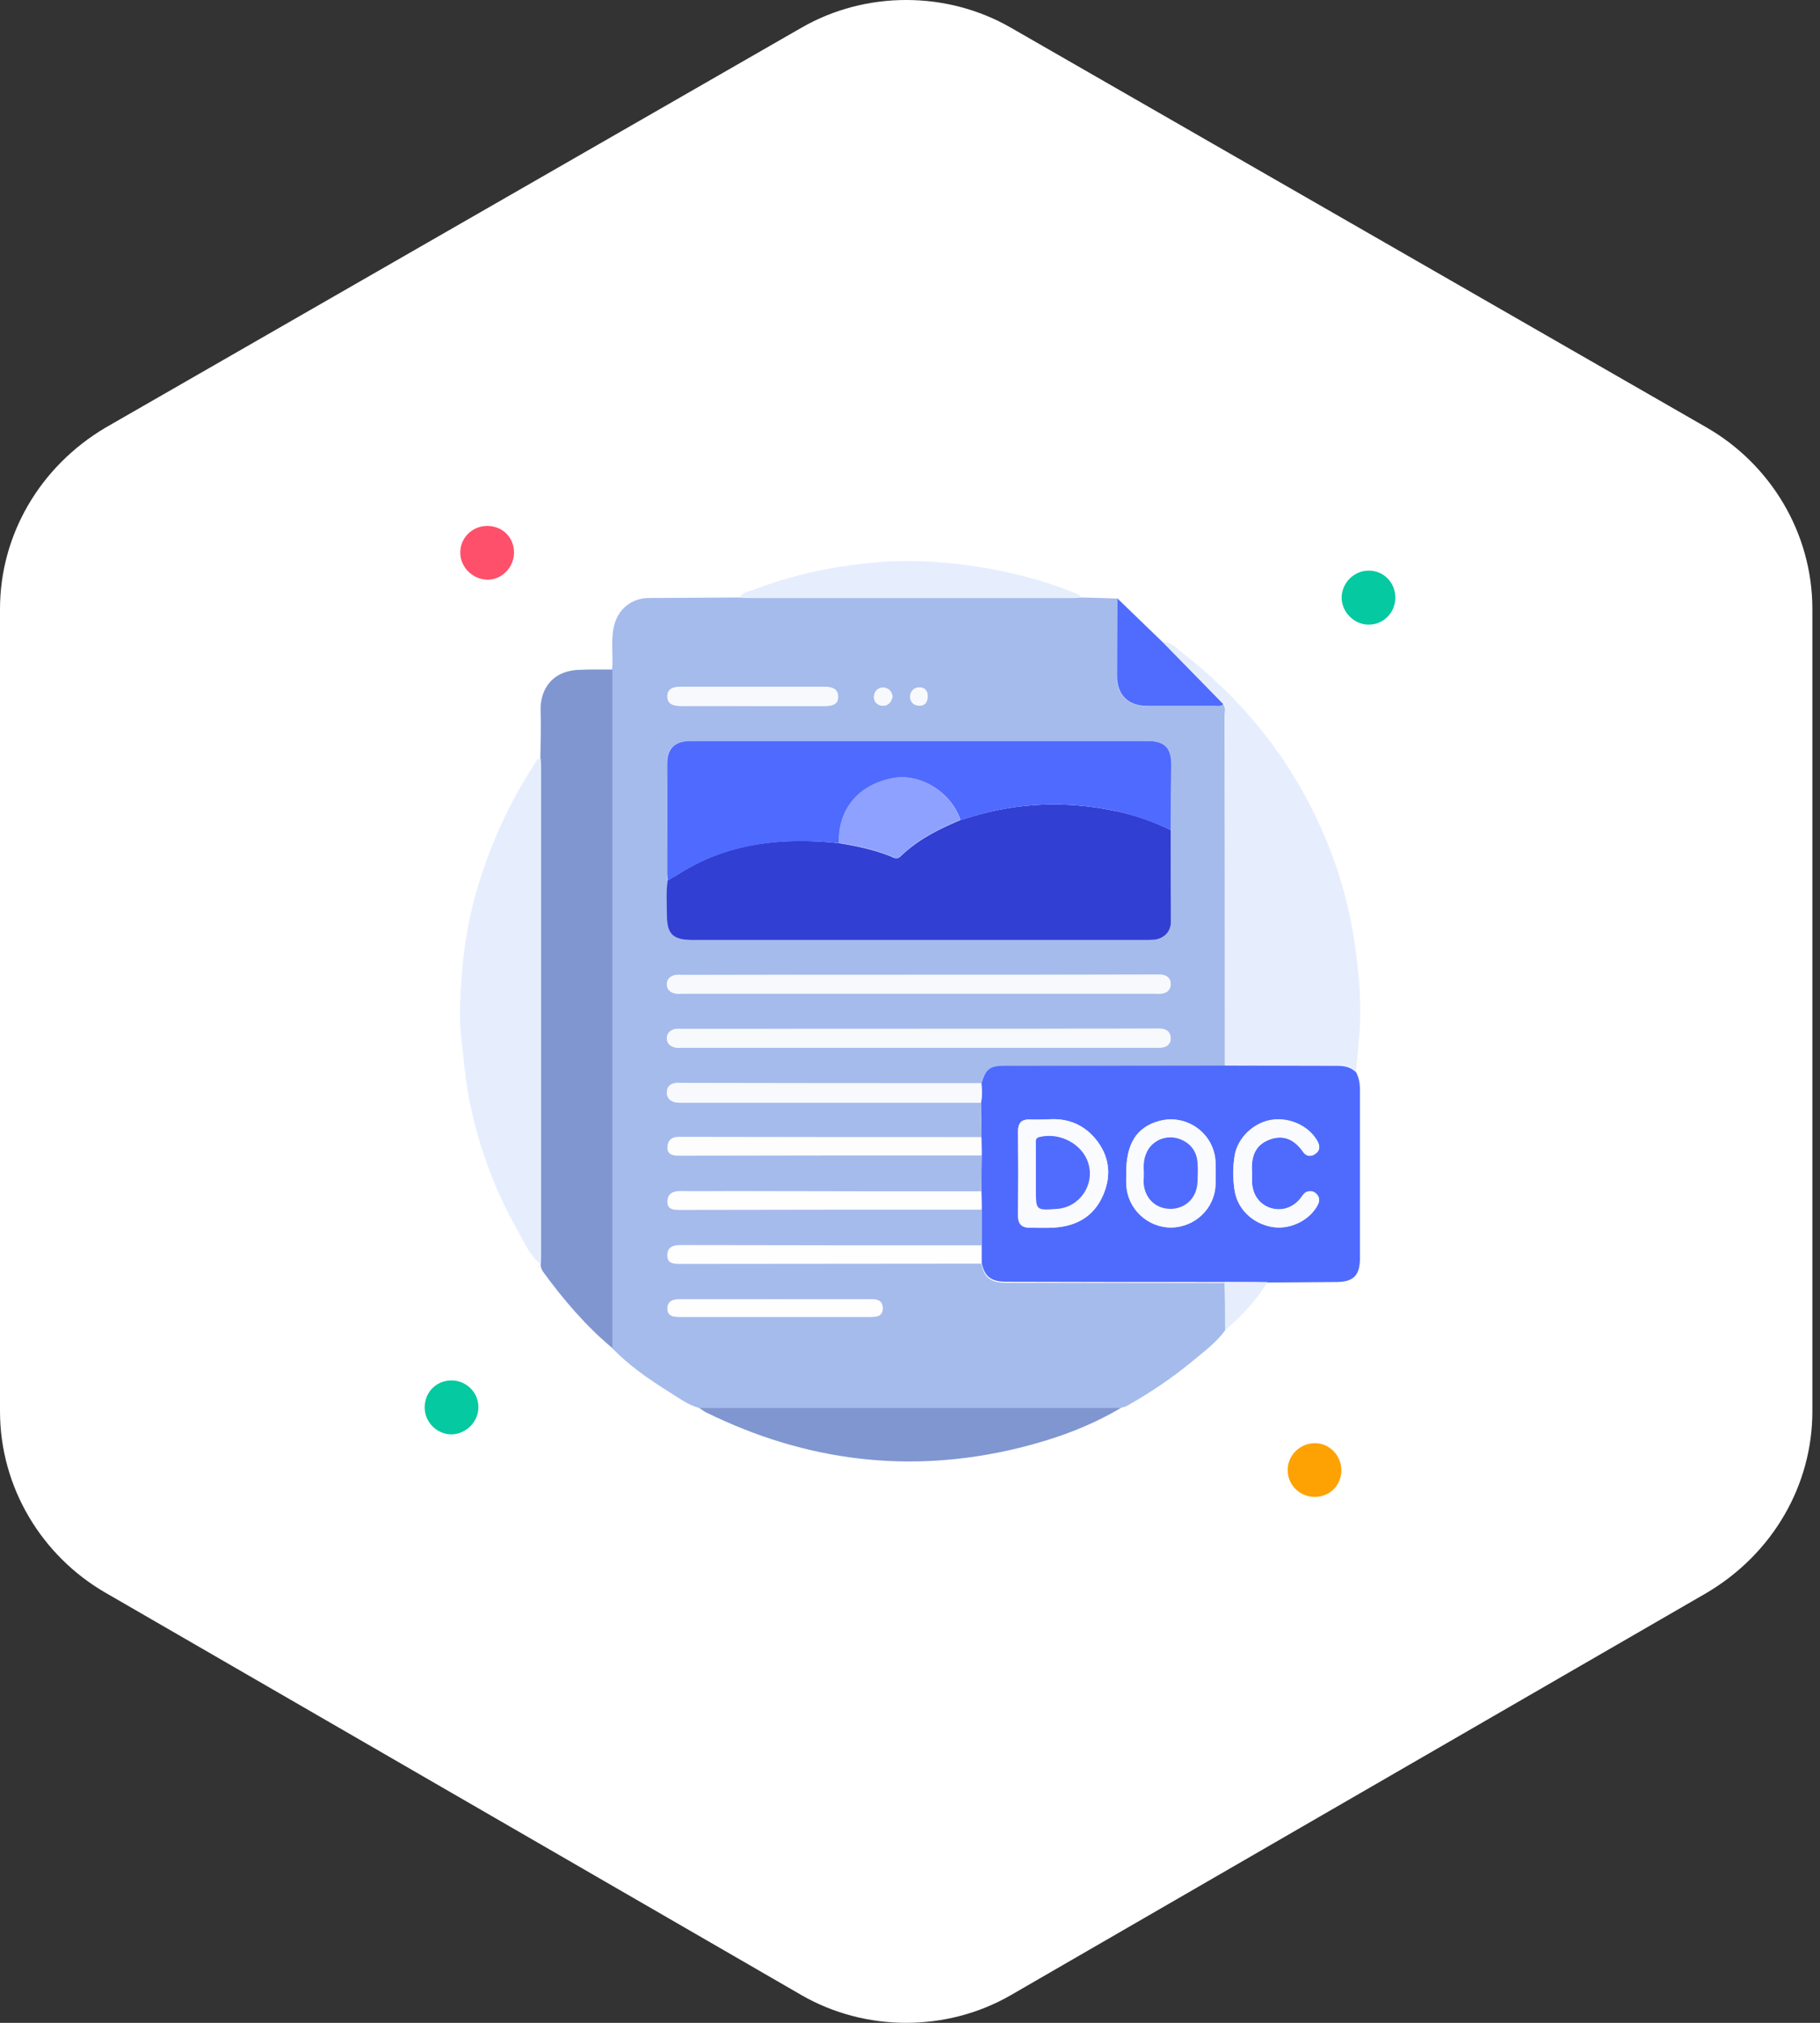
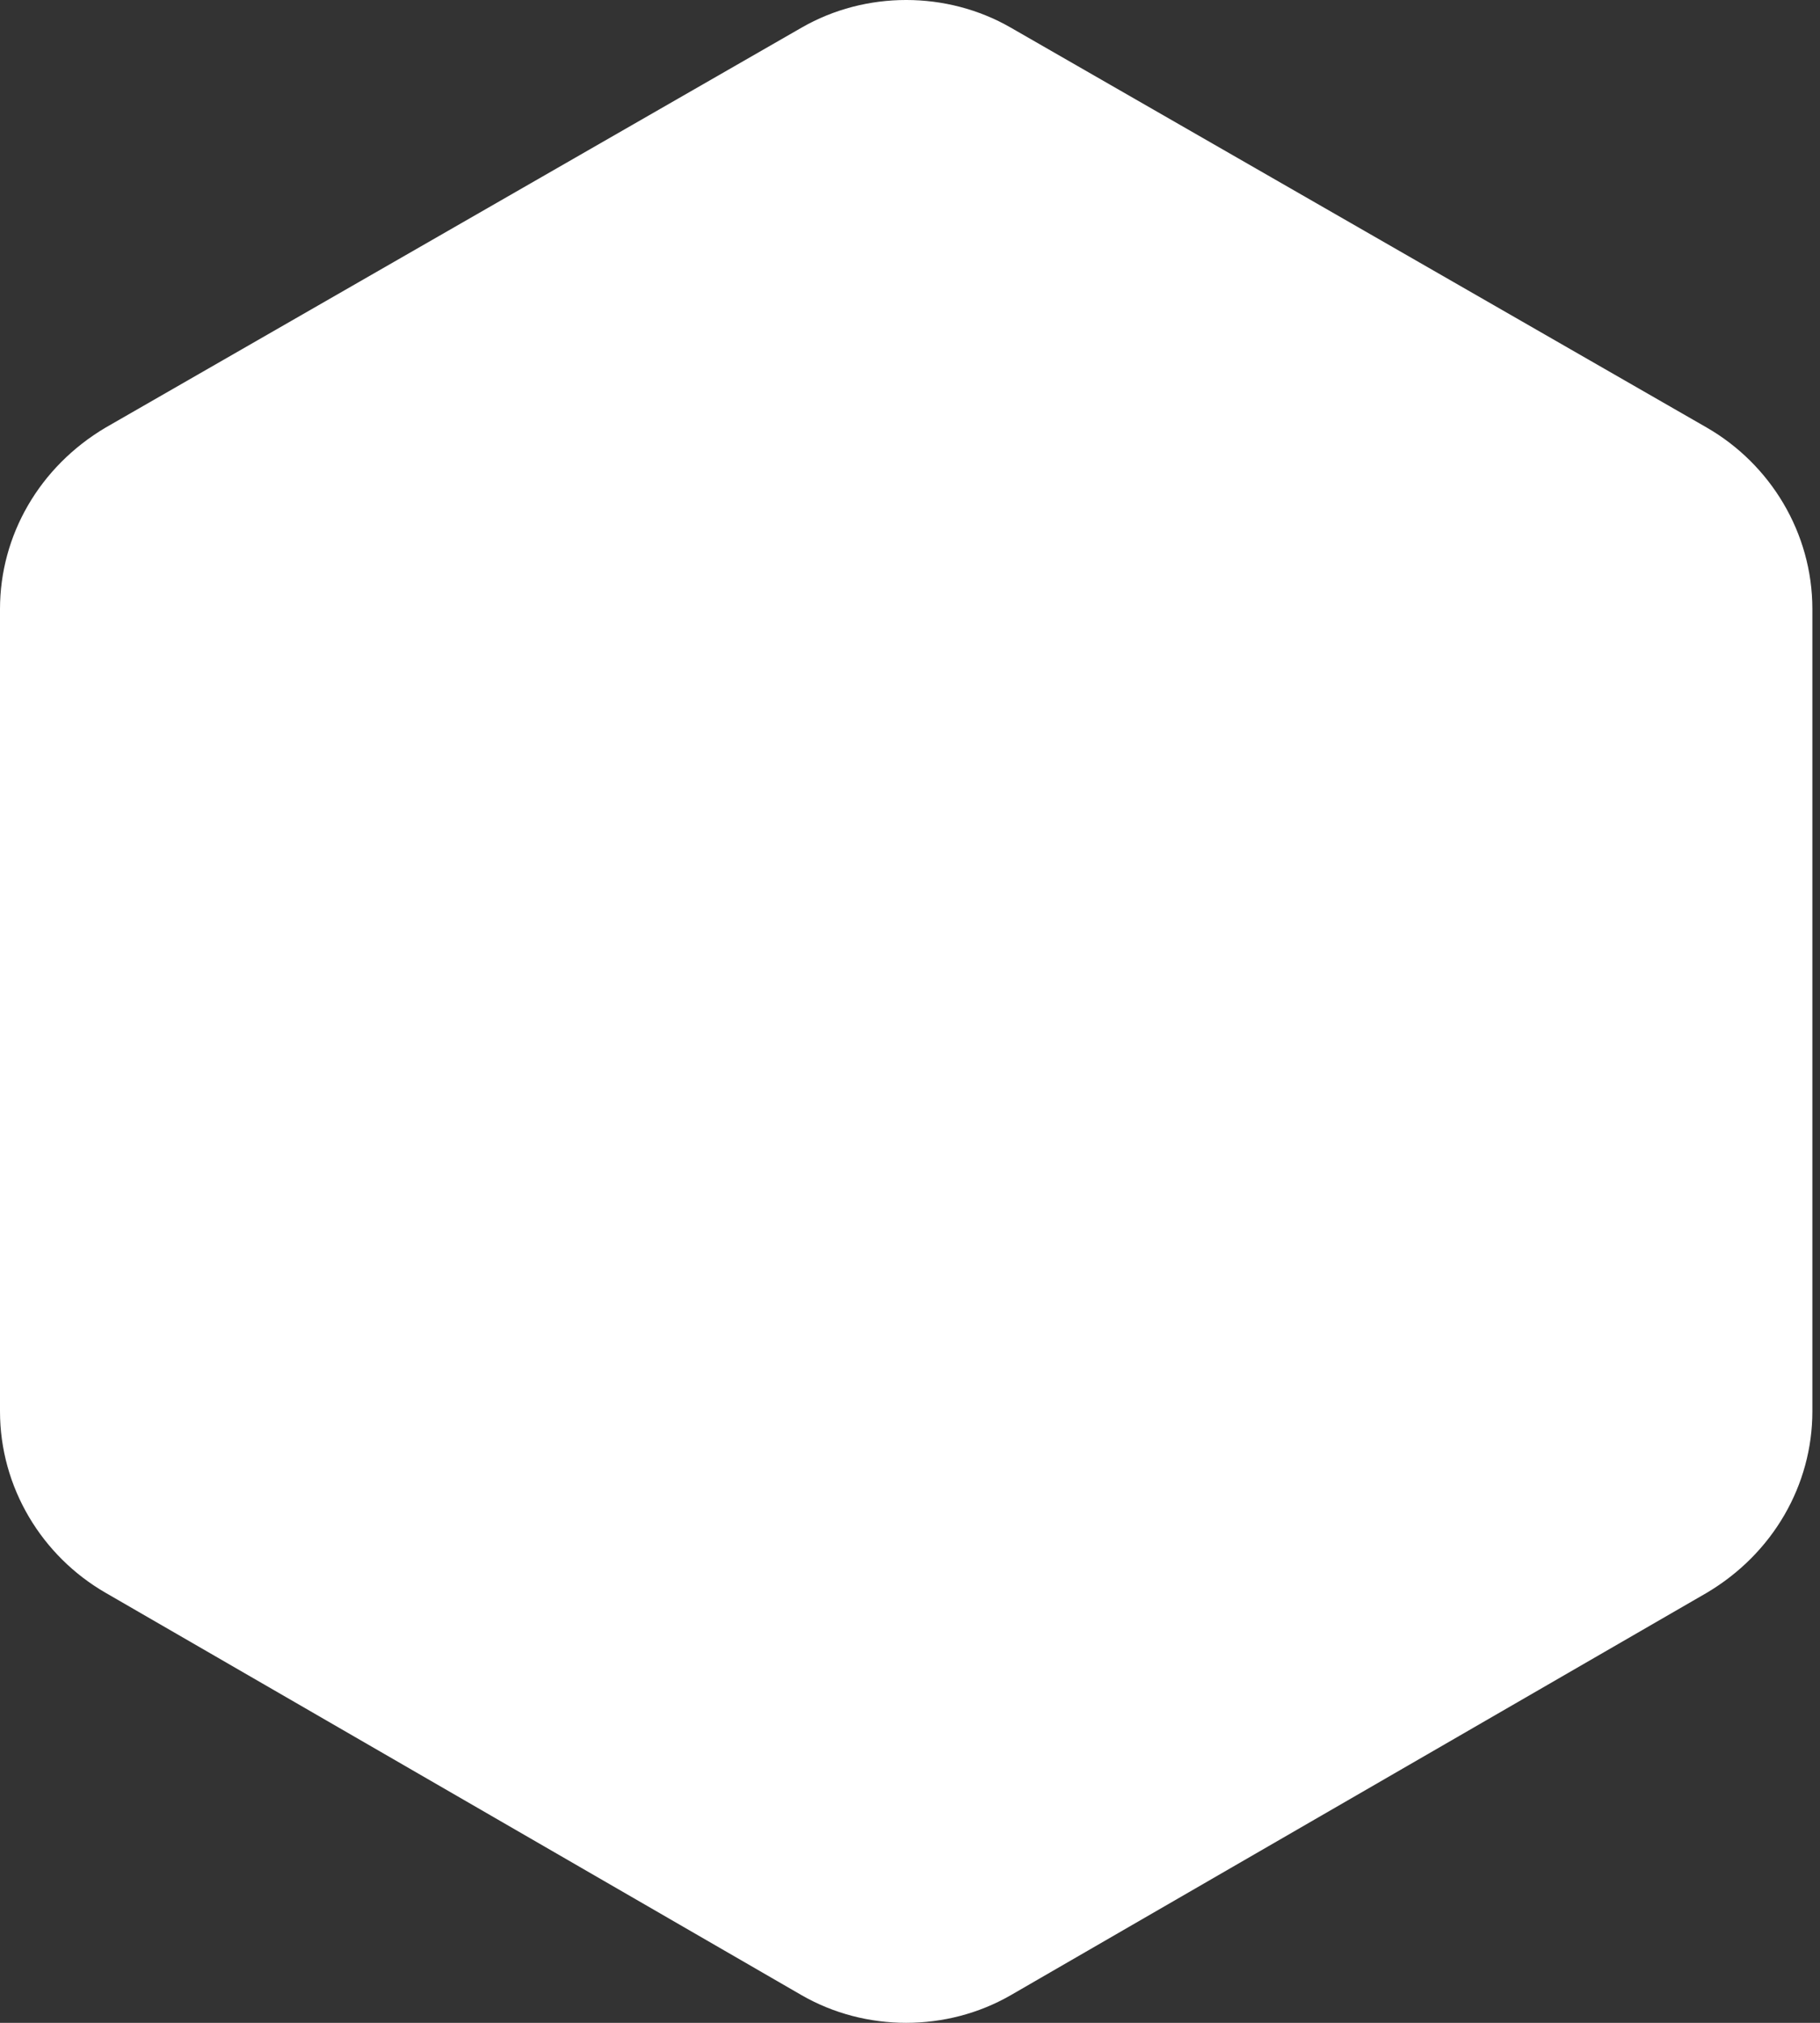
<svg xmlns="http://www.w3.org/2000/svg" width="90" height="100" viewBox="0 0 90 100" fill="none">
  <rect x="0" y="0" width="90" height="100" fill="#333333" stroke="none" />
  <path d="M89.623 69.769C89.623 73.408 87.677 76.804 84.394 78.745L49.98 98.635C46.818 100.455 42.805 100.455 39.643 98.635L5.229 78.745C2.067 76.925 0 73.529 0 69.769V30.109C0 26.471 1.946 23.075 5.229 21.134L39.643 1.364C42.805 -0.455 46.818 -0.455 49.98 1.364L84.394 21.134C87.555 22.953 89.623 26.349 89.623 30.109V69.769Z" fill="white" />
  <g clip-path="url(#clip0_278_463)">
    <path d="M60.585 65.764C60.164 66.351 59.589 66.772 59.04 67.232C57.993 68.101 56.882 68.854 55.694 69.518C55.618 69.556 55.516 69.569 55.426 69.595C48.467 69.595 41.508 69.595 34.548 69.595C33.986 69.441 33.539 69.084 33.054 68.79C32.058 68.164 31.101 67.5 30.27 66.645C30.27 55.459 30.27 44.286 30.27 33.1C30.334 32.385 30.194 31.67 30.36 30.967C30.551 30.112 31.228 29.563 32.096 29.563C33.59 29.55 35.085 29.55 36.579 29.537C36.706 29.55 36.834 29.563 36.962 29.563C42.312 29.563 47.675 29.563 53.026 29.563C53.153 29.563 53.281 29.55 53.409 29.537C54.022 29.55 54.622 29.563 55.235 29.588C55.235 30.865 55.222 32.129 55.222 33.406C55.222 34.364 55.771 34.9 56.741 34.913C57.84 34.913 58.938 34.913 60.036 34.913C60.189 34.913 60.355 34.964 60.483 34.824C60.636 34.99 60.559 35.181 60.559 35.373C60.572 41.145 60.572 46.916 60.572 52.688C56.933 52.688 53.294 52.701 49.667 52.701C48.939 52.701 48.735 52.854 48.518 53.569C43.589 53.569 38.647 53.569 33.718 53.569C33.629 53.569 33.527 53.569 33.437 53.569C33.169 53.595 32.978 53.748 32.978 54.029C32.978 54.31 33.169 54.45 33.425 54.501C33.527 54.514 33.642 54.514 33.757 54.514C38.673 54.514 43.589 54.514 48.518 54.514C48.518 55.089 48.518 55.676 48.531 56.251C43.602 56.251 38.66 56.251 33.731 56.251C33.667 56.251 33.603 56.251 33.539 56.251C33.208 56.238 33.003 56.429 33.003 56.736C33.003 57.055 33.246 57.132 33.539 57.132C38.532 57.119 43.538 57.119 48.531 57.119C48.531 57.719 48.531 58.332 48.518 58.932C44.444 58.932 40.371 58.932 36.298 58.932C35.404 58.932 34.51 58.945 33.629 58.932C33.271 58.932 33.003 59.047 33.003 59.417C33.003 59.775 33.284 59.813 33.59 59.813C38.571 59.8 43.551 59.8 48.531 59.8C48.531 60.401 48.531 61.014 48.531 61.614C43.563 61.614 38.596 61.614 33.629 61.601C33.271 61.601 33.003 61.716 33.003 62.086C33.003 62.444 33.284 62.482 33.59 62.482C38.571 62.482 43.551 62.469 48.531 62.469C48.658 63.146 48.99 63.414 49.731 63.414C53.345 63.414 56.959 63.427 60.559 63.427C60.585 64.168 60.585 64.972 60.585 65.764ZM33.016 43.52C32.926 44.069 32.99 44.63 32.978 45.192C32.965 46.163 33.271 46.456 34.255 46.469C41.725 46.469 49.182 46.469 56.652 46.469C56.792 46.469 56.946 46.482 57.086 46.456C57.584 46.393 57.903 46.061 57.903 45.563C57.903 44.056 57.903 42.536 57.891 41.029C57.891 39.944 57.903 38.871 57.903 37.786C57.903 36.994 57.571 36.637 56.78 36.637C49.22 36.637 41.661 36.637 34.101 36.637C33.361 36.637 32.978 37.007 32.978 37.748C32.965 39.561 32.978 41.374 32.978 43.188C32.978 43.303 33.003 43.417 33.016 43.52ZM45.428 48.193C41.559 48.193 37.69 48.193 33.82 48.193C33.693 48.193 33.565 48.18 33.437 48.193C33.169 48.231 32.978 48.385 32.978 48.653C32.978 48.921 33.169 49.074 33.437 49.112C33.552 49.125 33.654 49.112 33.769 49.112C41.533 49.112 49.31 49.112 57.073 49.112C57.214 49.112 57.367 49.125 57.508 49.1C57.737 49.062 57.878 48.908 57.891 48.666C57.903 48.41 57.763 48.244 57.508 48.193C57.354 48.168 57.188 48.18 57.035 48.18C53.166 48.193 49.297 48.193 45.428 48.193ZM45.428 50.862C41.559 50.862 37.69 50.862 33.82 50.862C33.693 50.862 33.565 50.849 33.437 50.862C33.169 50.9 32.978 51.053 32.978 51.322C32.978 51.59 33.169 51.743 33.437 51.781C33.552 51.794 33.654 51.781 33.769 51.781C41.533 51.781 49.31 51.781 57.073 51.781C57.214 51.781 57.367 51.794 57.508 51.769C57.75 51.718 57.903 51.551 57.891 51.296C57.878 51.066 57.737 50.913 57.508 50.862C57.354 50.836 57.188 50.849 57.035 50.849C53.166 50.862 49.297 50.862 45.428 50.862ZM38.366 64.231C36.796 64.231 35.212 64.231 33.642 64.231C33.297 64.231 33.003 64.308 33.003 64.691C33.003 65.074 33.31 65.1 33.616 65.1C36.745 65.1 39.886 65.1 43.014 65.1C43.346 65.1 43.653 65.074 43.64 64.653C43.627 64.257 43.334 64.231 43.027 64.231C41.482 64.244 39.924 64.231 38.366 64.231ZM37.217 34.9C38.405 34.9 39.605 34.9 40.792 34.9C41.124 34.9 41.444 34.836 41.444 34.453C41.444 34.045 41.137 33.955 40.78 33.955C38.417 33.955 36.042 33.955 33.68 33.955C33.322 33.955 32.99 34.032 33.003 34.428C33.003 34.824 33.335 34.9 33.693 34.9C34.855 34.888 36.029 34.9 37.217 34.9ZM44.138 34.453C44.1 34.16 43.921 33.994 43.666 33.994C43.397 33.994 43.219 34.198 43.219 34.466C43.219 34.709 43.41 34.888 43.653 34.888C43.921 34.888 44.061 34.696 44.138 34.453ZM45.875 34.428C45.887 34.121 45.696 33.968 45.428 33.981C45.198 33.994 45.019 34.172 45.006 34.415C44.994 34.696 45.172 34.875 45.441 34.875C45.734 34.9 45.862 34.696 45.875 34.428Z" fill="#A5BBEC" />
-     <path d="M60.572 63.376C56.959 63.376 53.345 63.376 49.744 63.363C49.003 63.363 48.671 63.095 48.544 62.418C48.544 62.137 48.544 61.844 48.544 61.563C48.544 60.962 48.544 60.35 48.544 59.749C48.544 59.468 48.544 59.175 48.531 58.894C48.531 58.294 48.531 57.681 48.544 57.081C48.544 56.8 48.531 56.506 48.531 56.225C48.531 55.65 48.531 55.063 48.518 54.488C48.569 54.182 48.556 53.863 48.531 53.556C48.748 52.841 48.94 52.688 49.68 52.688C53.319 52.688 56.959 52.675 60.585 52.675C62.437 52.675 64.301 52.688 66.153 52.688C66.51 52.688 66.804 52.765 67.059 53.007C67.2 53.275 67.251 53.569 67.251 53.876C67.251 56.646 67.251 59.417 67.251 62.188C67.251 63.057 66.931 63.376 66.076 63.376C64.952 63.389 63.816 63.389 62.692 63.401C61.977 63.376 61.275 63.376 60.572 63.376ZM51.749 55.344C51.391 55.344 51.161 55.357 50.919 55.344C50.523 55.331 50.344 55.51 50.344 55.919C50.357 57.323 50.357 58.715 50.344 60.12C50.344 60.528 50.548 60.694 50.931 60.694C51.34 60.694 51.761 60.72 52.17 60.682C53.281 60.605 54.124 60.094 54.558 59.06C54.979 58.077 54.852 57.119 54.162 56.289C53.498 55.497 52.63 55.255 51.749 55.344ZM55.694 58C55.694 58.191 55.682 58.383 55.694 58.575C55.745 59.749 56.742 60.694 57.916 60.682C59.078 60.669 60.062 59.737 60.1 58.587C60.113 58.204 60.113 57.821 60.1 57.438C60.049 56.033 58.67 55.038 57.303 55.421C56.205 55.727 55.682 56.544 55.694 58ZM61.913 58.026C61.913 58.013 61.913 58 61.913 57.974C61.862 57.272 62.002 56.646 62.718 56.353C63.445 56.046 64.007 56.314 64.442 56.94C64.595 57.17 64.85 57.196 65.067 57.017C65.297 56.838 65.272 56.621 65.131 56.378C64.71 55.65 63.765 55.216 62.871 55.357C61.99 55.497 61.211 56.238 61.058 57.106C60.955 57.694 60.955 58.281 61.058 58.868C61.198 59.762 61.926 60.465 62.884 60.643C63.714 60.797 64.659 60.388 65.106 59.66C65.22 59.468 65.297 59.29 65.156 59.085C65.042 58.932 64.888 58.855 64.697 58.894C64.48 58.932 64.403 59.124 64.288 59.264C63.892 59.737 63.318 59.89 62.781 59.698C62.258 59.507 61.939 59.034 61.913 58.447C61.9 58.306 61.913 58.166 61.913 58.026Z" fill="#4F6BFE" />
    <path d="M30.283 33.1C30.283 44.286 30.283 55.459 30.283 66.645C28.968 65.547 27.87 64.257 26.861 62.878C26.785 62.763 26.746 62.661 26.733 62.533C26.746 62.405 26.746 62.278 26.746 62.15C26.746 54.054 26.746 45.959 26.746 37.876C26.746 37.748 26.733 37.62 26.721 37.492C26.733 36.701 26.759 35.909 26.733 35.117C26.708 34.147 27.244 33.138 28.7 33.112C29.236 33.087 29.76 33.1 30.283 33.1Z" fill="#7F96D0" />
    <path d="M67.059 52.982C66.804 52.739 66.497 52.662 66.152 52.662C64.301 52.675 62.437 52.662 60.585 52.65C60.585 46.878 60.585 41.106 60.572 35.334C60.572 35.156 60.649 34.951 60.496 34.785C59.5 33.764 58.504 32.755 57.508 31.733C57.942 31.733 58.21 32.078 58.516 32.308C61.492 34.632 63.79 37.492 65.335 40.953C66.152 42.779 66.714 44.694 66.995 46.674C67.174 47.899 67.289 49.125 67.263 50.364C67.238 51.258 67.123 52.113 67.059 52.982Z" fill="#E6EEFE" />
    <path d="M26.733 37.48C26.746 37.607 26.759 37.735 26.759 37.863C26.759 45.959 26.759 54.054 26.759 62.137C26.759 62.265 26.746 62.393 26.746 62.52C26.159 62.022 25.878 61.333 25.52 60.694C24.384 58.651 23.605 56.493 23.171 54.195C22.992 53.212 22.915 52.228 22.8 51.232C22.686 50.134 22.775 49.049 22.852 47.963C22.966 46.571 23.222 45.18 23.631 43.826C24.269 41.706 25.176 39.702 26.389 37.837C26.478 37.697 26.529 37.518 26.733 37.48Z" fill="#E6EEFE" />
    <path d="M34.561 69.595C41.52 69.595 48.48 69.595 55.439 69.595C53.855 70.54 52.132 71.152 50.357 71.587C45.006 72.889 39.86 72.251 34.919 69.824C34.791 69.761 34.689 69.671 34.561 69.595Z" fill="#7F96D1" />
    <path d="M53.421 29.524C53.294 29.537 53.166 29.55 53.038 29.55C47.688 29.55 42.325 29.55 36.974 29.55C36.847 29.55 36.719 29.537 36.591 29.524C36.745 29.256 37.038 29.243 37.268 29.154C39.081 28.452 40.971 28.043 42.887 27.839C44.649 27.647 46.424 27.724 48.186 27.992C49.897 28.247 51.57 28.669 53.166 29.32C53.281 29.371 53.396 29.384 53.421 29.524Z" fill="#E6EEFE" />
    <path d="M57.508 31.759C58.504 32.781 59.5 33.789 60.496 34.811C60.368 34.951 60.202 34.9 60.049 34.9C58.95 34.9 57.852 34.9 56.754 34.9C55.784 34.9 55.235 34.364 55.235 33.393C55.235 32.117 55.247 30.852 55.247 29.575C56.001 30.303 56.754 31.031 57.508 31.759Z" fill="#506CFE" />
-     <path d="M69 29.55C69 30.291 68.4 30.891 67.672 30.878C66.957 30.878 66.344 30.252 66.344 29.537C66.357 28.809 66.957 28.209 67.685 28.209C68.425 28.209 69 28.797 69 29.55Z" fill="#05C9A0" />
    <path d="M21 69.582C21 68.828 21.562 68.254 22.315 68.241C23.056 68.241 23.656 68.828 23.656 69.556C23.669 70.271 23.056 70.897 22.328 70.91C21.613 70.91 21 70.31 21 69.582Z" fill="#05C9A0" />
    <path d="M24.116 26C24.869 26.013 25.431 26.587 25.418 27.341C25.405 28.069 24.793 28.682 24.077 28.656C23.35 28.631 22.749 28.017 22.762 27.302C22.762 26.575 23.375 25.987 24.116 26Z" fill="#FE506B" />
    <path d="M66.331 72.659C66.344 73.413 65.769 74 65.016 74C64.275 74 63.675 73.413 63.675 72.672C63.675 71.957 64.263 71.37 64.978 71.344C65.706 71.318 66.319 71.919 66.331 72.659Z" fill="#FEA203" />
    <path d="M60.572 63.376C61.275 63.376 61.977 63.376 62.679 63.376C62.13 64.295 61.389 65.061 60.585 65.764C60.585 64.972 60.585 64.168 60.572 63.376Z" fill="#E6EEFE" />
    <path d="M57.891 41.029C57.891 42.536 57.903 44.056 57.903 45.563C57.903 46.061 57.571 46.393 57.086 46.456C56.946 46.469 56.805 46.469 56.652 46.469C49.182 46.469 41.725 46.469 34.255 46.469C33.271 46.469 32.965 46.176 32.978 45.192C32.978 44.63 32.927 44.081 33.016 43.52C33.156 43.443 33.297 43.366 33.425 43.29C35.889 41.668 38.622 41.374 41.482 41.681C42.35 41.821 43.193 42 44.01 42.319C44.164 42.383 44.342 42.523 44.534 42.332C45.377 41.515 46.411 40.991 47.484 40.544C47.65 40.493 47.816 40.442 47.982 40.391C50.318 39.676 52.681 39.587 55.056 40.072C56.039 40.263 56.984 40.595 57.891 41.029Z" fill="#323FD3" />
-     <path d="M57.891 41.029C56.984 40.608 56.039 40.276 55.069 40.072C52.681 39.587 50.319 39.676 47.995 40.391C47.828 40.442 47.663 40.493 47.496 40.544C47.037 39.152 45.492 38.208 44.138 38.476C42.44 38.808 41.431 40.033 41.495 41.681C38.647 41.387 35.902 41.681 33.437 43.29C33.31 43.379 33.169 43.443 33.029 43.52C33.016 43.405 32.99 43.303 32.99 43.188C32.99 41.374 32.99 39.561 32.99 37.748C32.99 37.007 33.374 36.637 34.114 36.637C41.674 36.637 49.233 36.637 56.793 36.637C57.584 36.637 57.916 36.994 57.916 37.786C57.904 38.859 57.891 39.944 57.891 41.029Z" fill="#4F6AFE" />
    <path d="M45.428 48.193C49.297 48.193 53.166 48.193 57.035 48.193C57.188 48.193 57.354 48.18 57.508 48.206C57.75 48.257 57.903 48.423 57.891 48.678C57.878 48.908 57.737 49.061 57.508 49.112C57.367 49.138 57.227 49.125 57.073 49.125C49.309 49.125 41.533 49.125 33.769 49.125C33.654 49.125 33.539 49.138 33.437 49.125C33.169 49.087 32.977 48.934 32.977 48.666C32.977 48.397 33.169 48.244 33.437 48.206C33.565 48.193 33.693 48.206 33.82 48.206C37.689 48.193 41.559 48.193 45.428 48.193Z" fill="#F7F9FD" />
    <path d="M45.428 50.862C49.297 50.862 53.166 50.862 57.035 50.862C57.188 50.862 57.354 50.849 57.508 50.875C57.737 50.913 57.878 51.066 57.891 51.309C57.903 51.564 57.763 51.73 57.508 51.781C57.367 51.807 57.227 51.794 57.073 51.794C49.309 51.794 41.533 51.794 33.769 51.794C33.654 51.794 33.539 51.807 33.437 51.794C33.169 51.756 32.977 51.602 32.977 51.334C32.977 51.066 33.169 50.913 33.437 50.875C33.565 50.862 33.693 50.875 33.82 50.875C37.689 50.862 41.559 50.862 45.428 50.862Z" fill="#F7F9FD" />
    <path d="M48.531 53.544C48.556 53.863 48.569 54.169 48.518 54.476C43.602 54.476 38.685 54.476 33.757 54.476C33.642 54.476 33.527 54.488 33.425 54.463C33.156 54.412 32.977 54.259 32.977 53.99C32.977 53.709 33.156 53.556 33.437 53.531C33.527 53.518 33.629 53.531 33.718 53.531C38.66 53.544 43.589 53.544 48.531 53.544Z" fill="#F7F9FD" />
    <path d="M48.531 56.212C48.531 56.493 48.543 56.787 48.543 57.068C43.551 57.068 38.545 57.068 33.552 57.081C33.258 57.081 33.016 57.004 33.016 56.685C33.016 56.378 33.22 56.2 33.552 56.2C33.616 56.2 33.68 56.2 33.744 56.2C38.66 56.212 43.602 56.212 48.531 56.212Z" fill="#FDFDFE" />
    <path d="M48.531 58.894C48.531 59.175 48.531 59.468 48.543 59.749C43.563 59.749 38.583 59.749 33.603 59.762C33.31 59.762 33.016 59.724 33.016 59.366C33.016 58.996 33.284 58.881 33.642 58.881C34.535 58.894 35.429 58.881 36.31 58.881C40.384 58.894 44.457 58.894 48.531 58.894Z" fill="#FEFEFE" />
    <path d="M48.531 61.563C48.531 61.844 48.531 62.137 48.531 62.418C43.551 62.418 38.571 62.418 33.591 62.431C33.297 62.431 33.003 62.393 33.003 62.035C33.003 61.665 33.271 61.55 33.629 61.55C38.596 61.563 43.563 61.563 48.531 61.563Z" fill="#FEFEFE" />
    <path d="M38.366 64.231C39.924 64.231 41.482 64.231 43.04 64.231C43.346 64.231 43.64 64.257 43.653 64.653C43.666 65.087 43.346 65.1 43.027 65.1C39.899 65.1 36.757 65.1 33.629 65.1C33.322 65.1 33.016 65.074 33.016 64.691C33.016 64.295 33.31 64.231 33.654 64.231C35.212 64.244 36.783 64.231 38.366 64.231Z" fill="#FEFEFE" />
    <path d="M37.217 34.9C36.042 34.9 34.867 34.9 33.693 34.9C33.335 34.9 33.003 34.836 33.003 34.428C33.003 34.032 33.335 33.943 33.68 33.955C36.042 33.955 38.417 33.955 40.78 33.955C41.137 33.955 41.456 34.045 41.444 34.453C41.444 34.849 41.124 34.9 40.792 34.9C39.592 34.9 38.405 34.9 37.217 34.9Z" fill="#F7F9FD" />
    <path d="M44.138 34.453C44.074 34.696 43.934 34.9 43.653 34.888C43.41 34.875 43.219 34.709 43.219 34.466C43.219 34.198 43.398 33.994 43.666 33.994C43.921 33.994 44.1 34.16 44.138 34.453Z" fill="#F7F9FD" />
    <path d="M45.875 34.428C45.862 34.709 45.747 34.9 45.453 34.888C45.185 34.875 45.006 34.696 45.019 34.428C45.032 34.172 45.198 33.994 45.441 33.994C45.683 33.968 45.875 34.121 45.875 34.428Z" fill="#F7F9FD" />
-     <path d="M51.749 55.344C52.63 55.255 53.498 55.497 54.162 56.289C54.852 57.119 54.979 58.077 54.558 59.06C54.124 60.094 53.281 60.605 52.17 60.682C51.761 60.707 51.34 60.694 50.931 60.694C50.548 60.694 50.344 60.528 50.344 60.12C50.357 58.715 50.357 57.323 50.344 55.919C50.344 55.51 50.523 55.331 50.919 55.344C51.161 55.357 51.391 55.344 51.749 55.344ZM51.225 57.974C51.225 58.243 51.225 58.511 51.225 58.779C51.225 59.826 51.225 59.826 52.272 59.749C53.383 59.673 54.149 58.562 53.817 57.489C53.524 56.532 52.387 55.944 51.391 56.2C51.174 56.251 51.225 56.404 51.225 56.532C51.212 57.029 51.225 57.502 51.225 57.974Z" fill="#FAFBFE" />
    <path d="M55.694 58C55.694 56.544 56.205 55.727 57.316 55.421C58.67 55.038 60.049 56.033 60.112 57.438C60.125 57.821 60.125 58.204 60.112 58.587C60.062 59.749 59.091 60.669 57.929 60.682C56.754 60.694 55.745 59.749 55.707 58.575C55.682 58.383 55.694 58.191 55.694 58ZM56.563 57.911C56.563 58.115 56.563 58.268 56.563 58.409C56.588 59.213 57.137 59.775 57.904 59.762C58.644 59.762 59.193 59.2 59.231 58.421C59.244 58.102 59.244 57.783 59.231 57.477C59.193 56.876 58.81 56.442 58.248 56.276C57.712 56.123 57.15 56.327 56.818 56.787C56.563 57.157 56.55 57.566 56.563 57.911Z" fill="#FAFBFE" />
    <path d="M61.913 58.026C61.913 58.166 61.913 58.306 61.913 58.46C61.939 59.047 62.258 59.52 62.781 59.711C63.318 59.903 63.892 59.749 64.288 59.277C64.403 59.136 64.493 58.945 64.697 58.907C64.888 58.868 65.042 58.932 65.156 59.098C65.297 59.303 65.22 59.481 65.105 59.673C64.659 60.401 63.714 60.809 62.883 60.656C61.926 60.477 61.211 59.775 61.057 58.881C60.968 58.294 60.968 57.706 61.057 57.119C61.198 56.263 61.99 55.51 62.871 55.37C63.752 55.229 64.697 55.663 65.131 56.391C65.271 56.634 65.297 56.851 65.067 57.029C64.837 57.208 64.595 57.17 64.441 56.953C64.007 56.327 63.445 56.059 62.718 56.365C62.002 56.659 61.862 57.298 61.913 57.987C61.913 57.987 61.913 58 61.913 58.026Z" fill="#FAFBFE" />
    <path d="M41.482 41.668C41.418 40.021 42.427 38.795 44.125 38.463C45.479 38.195 47.024 39.152 47.484 40.532C46.411 40.978 45.377 41.502 44.534 42.319C44.342 42.511 44.176 42.37 44.01 42.306C43.193 41.987 42.338 41.808 41.482 41.668Z" fill="#8EA1FE" />
    <path d="M51.225 57.974C51.225 57.502 51.225 57.017 51.225 56.544C51.225 56.417 51.187 56.263 51.391 56.212C52.387 55.957 53.523 56.544 53.817 57.502C54.149 58.575 53.383 59.686 52.272 59.762C51.225 59.839 51.225 59.839 51.225 58.792C51.225 58.523 51.225 58.243 51.225 57.974Z" fill="#506CFE" />
    <path d="M56.563 57.911C56.537 57.566 56.563 57.157 56.805 56.787C57.124 56.327 57.699 56.123 58.235 56.276C58.81 56.442 59.18 56.876 59.219 57.477C59.244 57.796 59.231 58.115 59.219 58.421C59.193 59.2 58.644 59.749 57.891 59.762C57.124 59.762 56.575 59.213 56.55 58.409C56.563 58.268 56.563 58.128 56.563 57.911Z" fill="#506CFE" />
  </g>
  <defs>
    <clipPath id="clip0_278_463">
-       <rect width="48" height="48" fill="white" transform="translate(21 26)" />
-     </clipPath>
+       </clipPath>
  </defs>
</svg>